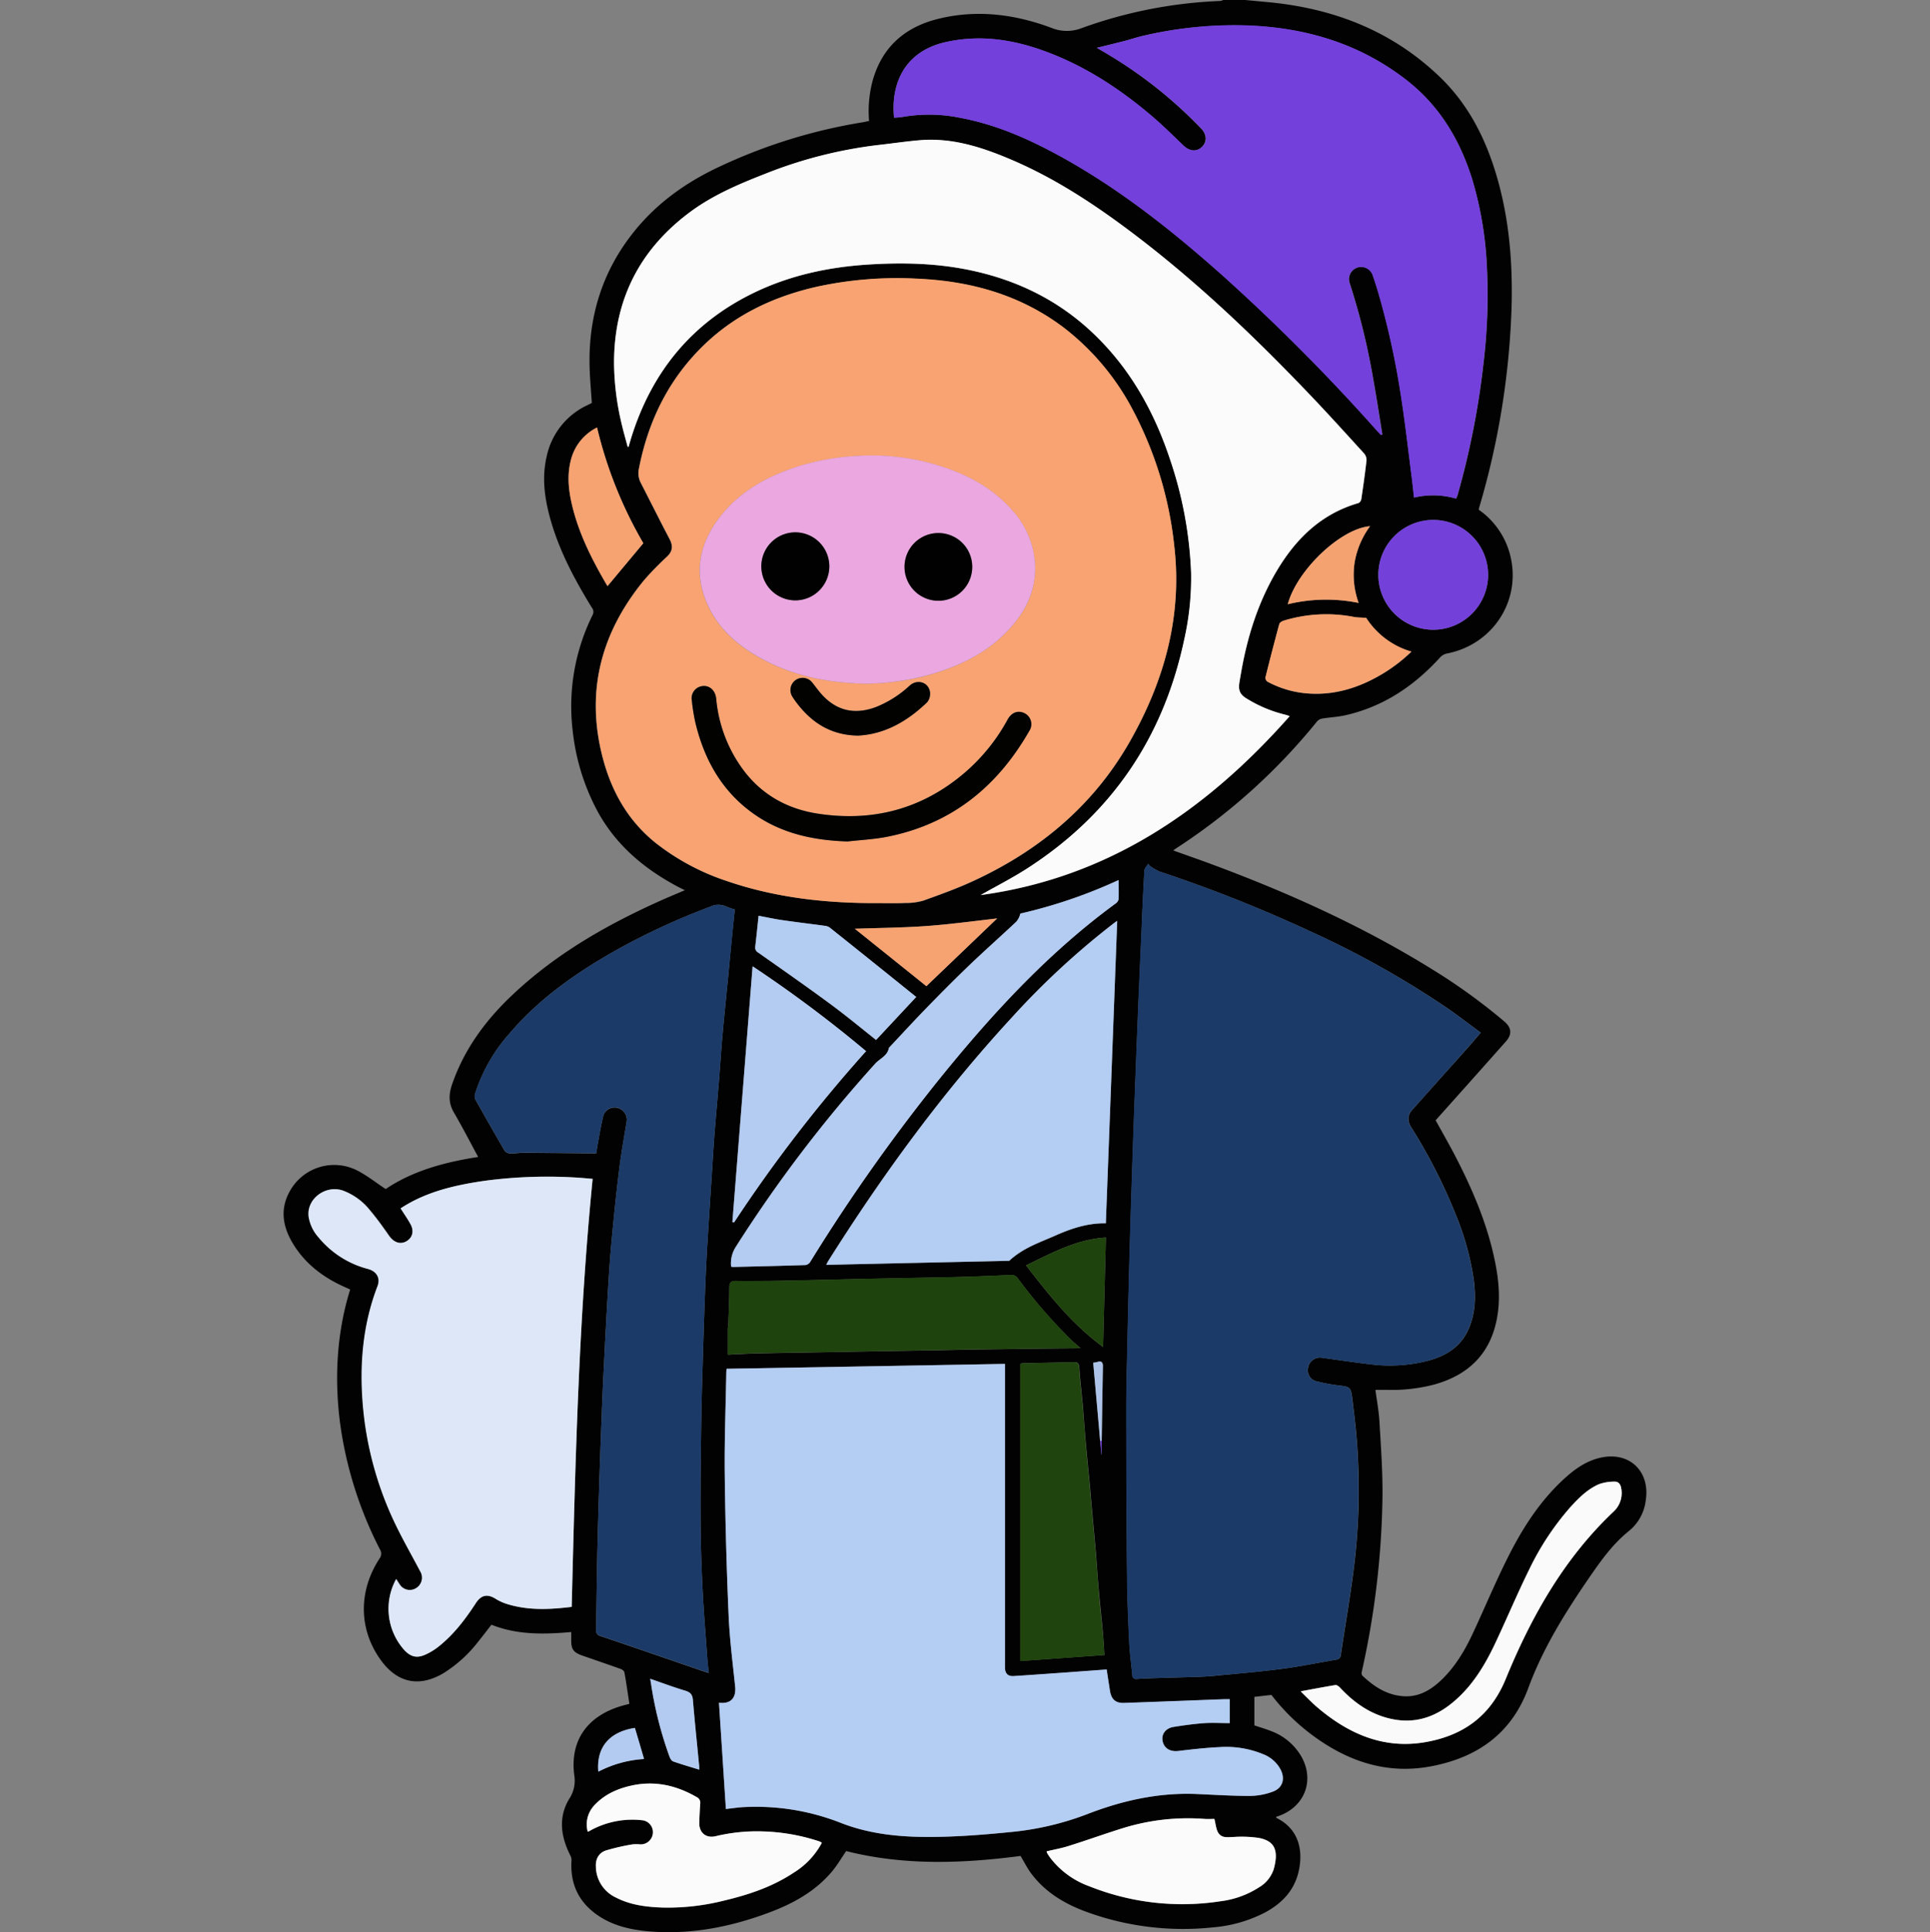
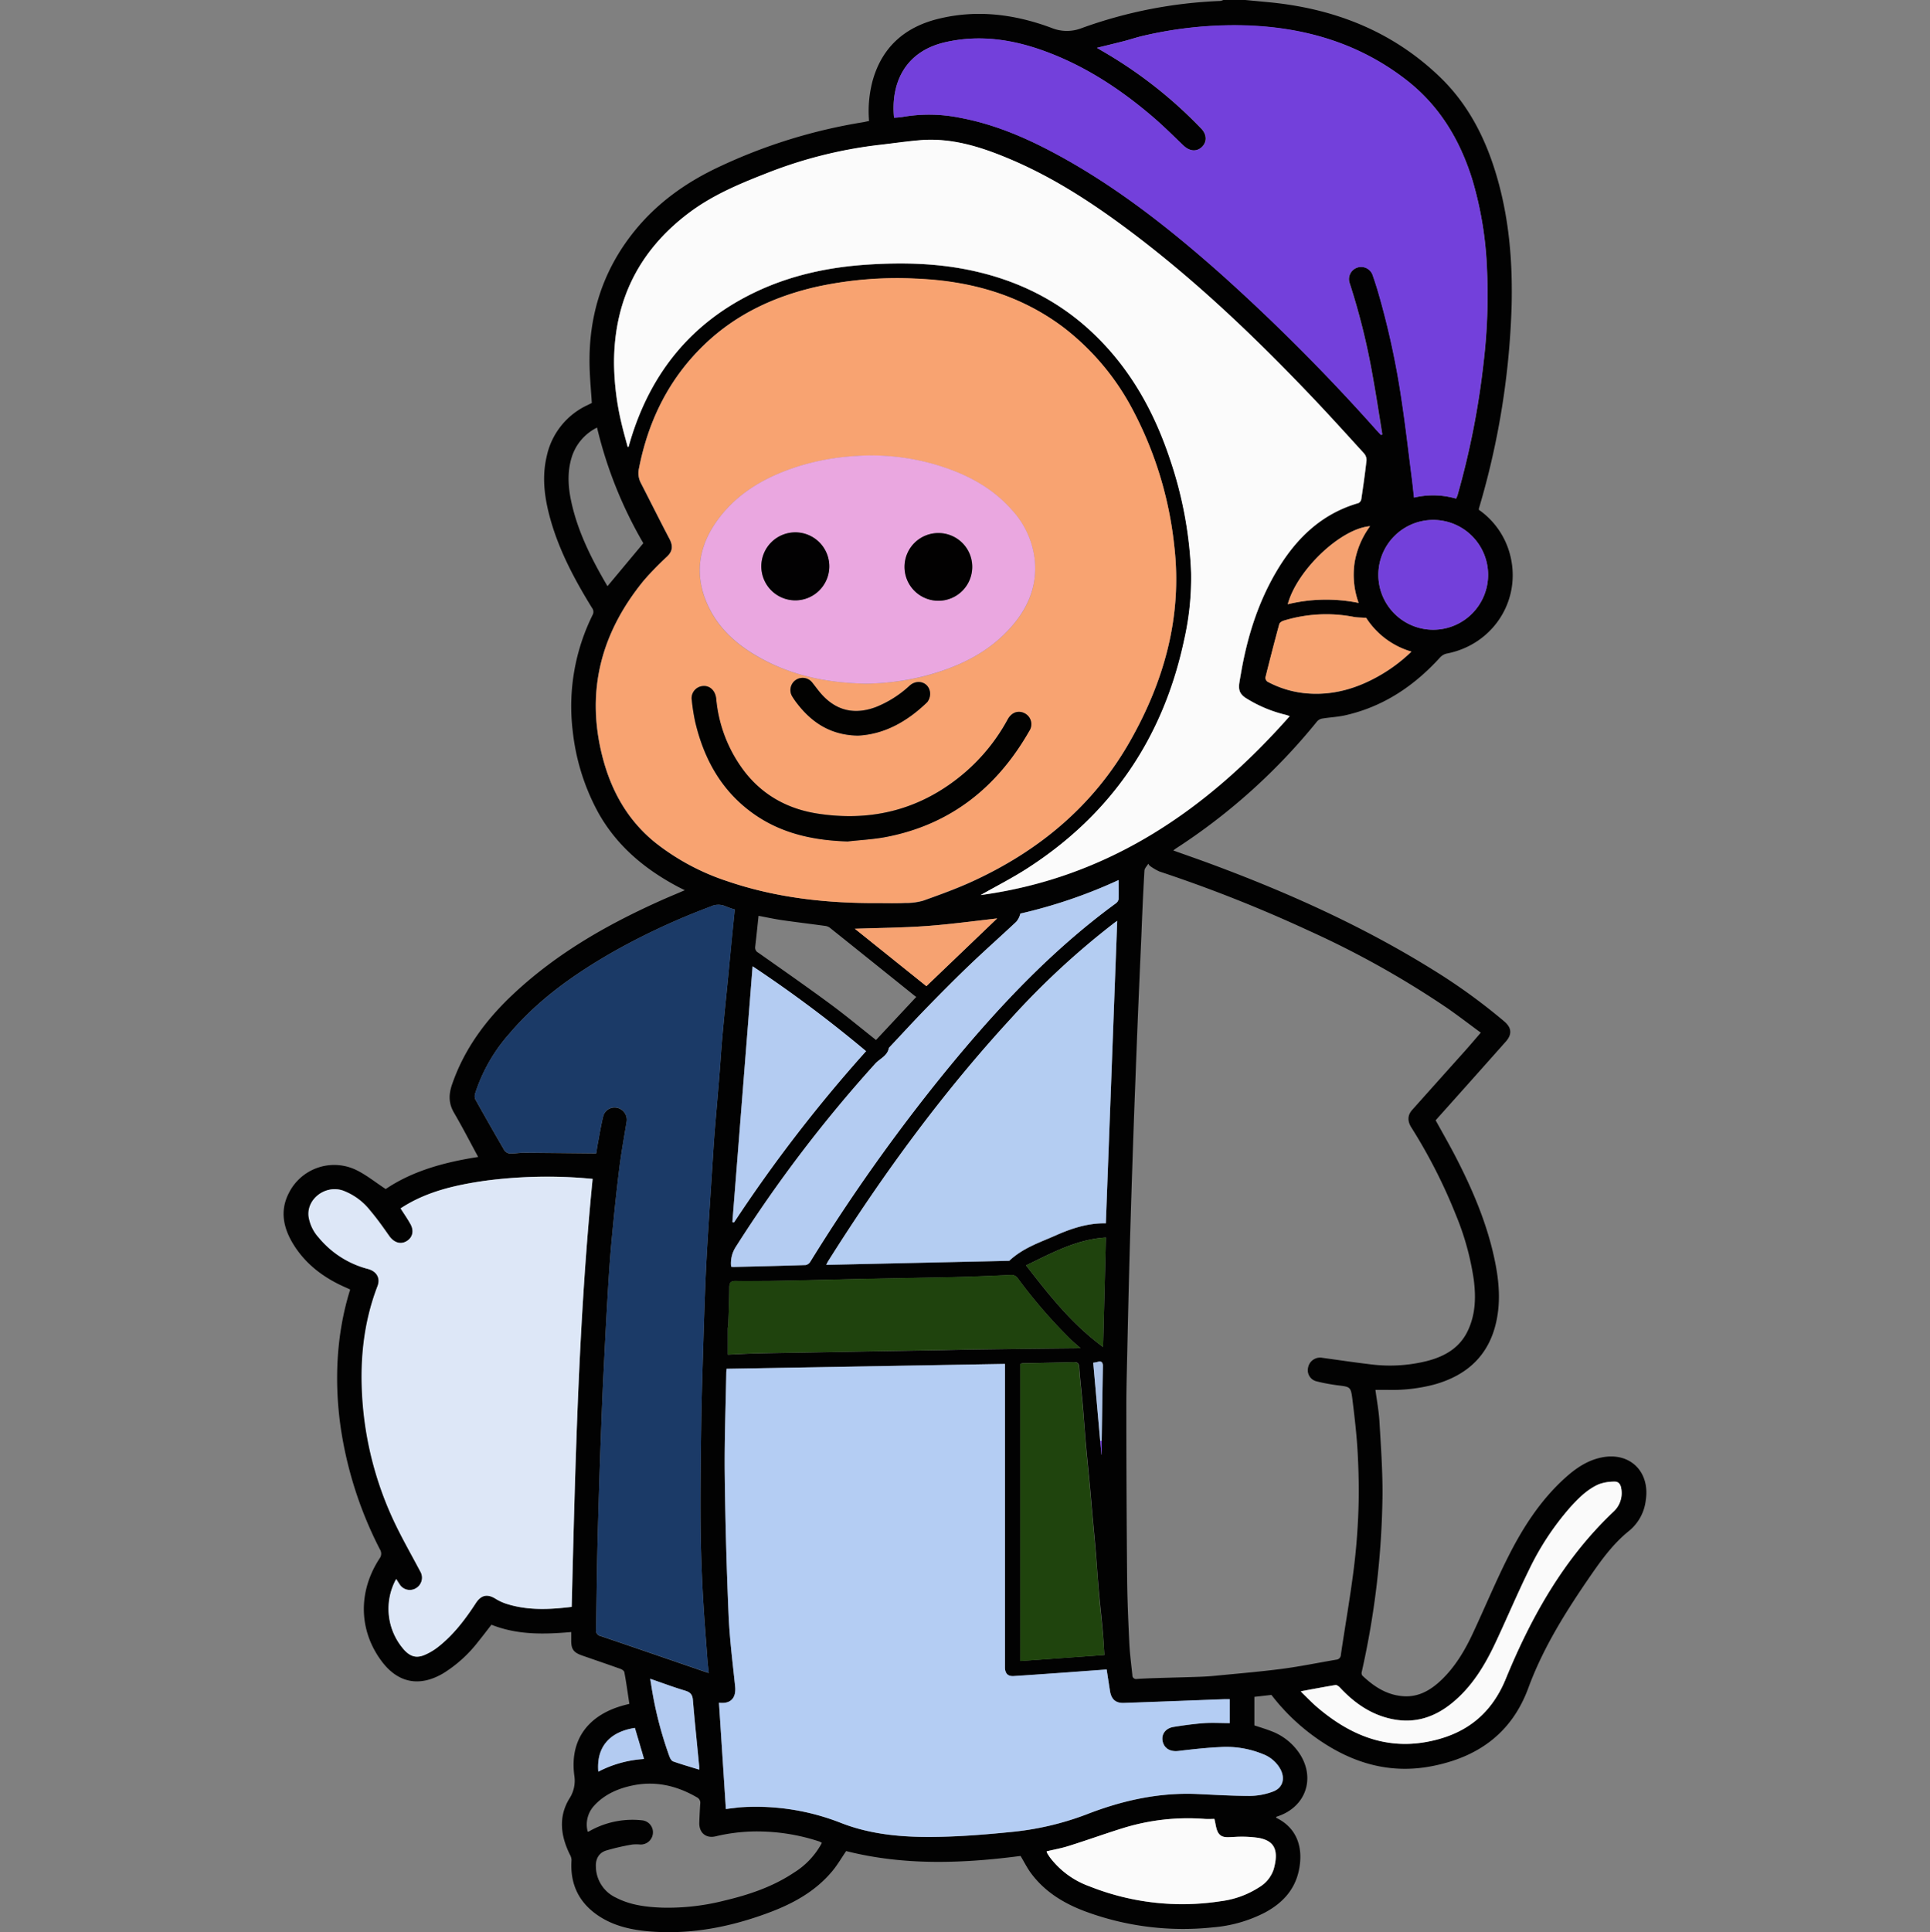
<svg xmlns="http://www.w3.org/2000/svg" viewBox="0 0 633 633.54">
  <rect x="0" y="0" width="633" height="633.54" fill="#808080" stroke="none" />
  <defs>
    <style>.cls-1{fill:#020202;}.cls-2{fill:#f8a371;}.cls-3{fill:#1b3a67;}.cls-4{fill:#b4cdf3;}.cls-5{fill:#fbfbfb;}.cls-6{fill:#7340db;}.cls-7{fill:#dde7f7;}.cls-8{fill:#b4cdf2;}.cls-9{fill:#b4ccf2;}.cls-10{fill:#1f430d;}.cls-11{fill:#1f440d;}.cls-12{fill:#fafafa;}.cls-13{fill:#7340da;}.cls-14{fill:#b3ccf2;}.cls-15{fill:#f7a371;}.cls-16{fill:#f7a271;}.cls-17{fill:#f6a271;}.cls-18{fill:#f5a271;}.cls-19{fill:#b3cbf1;}.cls-20{fill:#adc4e8;}.cls-21{fill:#eaa7e0;}.cls-22{fill:#020201;}.cls-23{fill:#020102;}.cls-24{fill:#020101;}.cls-25{fill:none;}</style>
  </defs>
  <g id="レイヤー_2" data-name="レイヤー 2">
    <g id="レイヤー_1-2" data-name="レイヤー 1">
      <path class="cls-1" d="M408.41,0l7,.66c21.66,1.95,41,9.33,56.87,24.61,9.91,9.55,15.66,21.54,19.22,34.67s4.58,26.37,4.29,39.83a259.57,259.57,0,0,1-10.75,67,2.5,2.5,0,0,0,0,.4,25.83,25.83,0,0,1,10.1,14.25c4.19,15-5.22,29.93-20.66,32.89a4.19,4.19,0,0,0-2.13,1.23c-8.52,9.37-18.6,16.17-31.11,19-2.44.55-5,.66-7.45,1.06a3,3,0,0,0-1.77.89,197.84,197.84,0,0,1-46.28,41.69c-.27.17-.51.37-.93.69,4,1.44,7.92,2.79,11.76,4.21,25.47,9.41,50.16,20.48,73.28,34.84a193,193,0,0,1,23.51,17c2.44,2.07,2.63,4.23.5,6.63q-11.46,12.9-23,25.79c2.15,3.92,4.38,7.78,6.43,11.73,5.48,10.58,10.18,21.48,12.74,33.18,1.54,7,2.28,14.08.71,21.17-2.44,11.11-9.67,17.61-20.38,20.58a54.62,54.62,0,0,1-15.59,1.74h-3.66c.46,3.48,1.11,6.92,1.32,10.38.47,8.08,1.06,16.18,1,24.27a278,278,0,0,1-6.82,57.89,1.43,1.43,0,0,0,.22,1.16c3.89,3.69,8.25,6.52,13.8,6.77,4.8.22,8.62-2.05,12-5.23,4.75-4.52,8-10.09,10.71-16,3.77-8.11,7.22-16.37,11.23-24.35,4.85-9.66,10.66-18.72,18.79-26.05,3.44-3.1,7.21-5.7,11.86-6.66,9.29-1.93,16,4.57,14.56,14a15.18,15.18,0,0,1-5.41,10c-5.27,4.21-9.12,9.57-12.87,15-7.94,11.53-15.39,23.38-20.24,36.57-5.52,15-16.76,22.78-31.75,25.66s-28.15-1.8-40-10.87A68.14,68.14,0,0,1,417,555.77l-5.59.63v9.36c1.83.62,3.7,1.16,5.5,1.87a19.18,19.18,0,0,1,9.78,8.12c4.46,7.61,1.54,16.16-6.63,19.46-.5.2-1,.37-1.5.55,0,.15,0,.31.08.34,6.9,3.37,8.93,10,7.33,17.36-1.4,6.39-5.49,10.65-11.09,13.66A45.18,45.18,0,0,1,397.69,632a92.33,92.33,0,0,1-41.76-5.25c-7-2.61-13.29-6.43-17.83-12.59-1.24-1.69-2.19-3.6-3.38-5.59-18.9,2.47-38.15,3.23-57.19-1.6-1.52,2.21-2.88,4.59-4.62,6.66-5.49,6.55-12.76,10.54-20.61,13.48-12.4,4.65-25.2,7.22-38.52,6.26-6.26-.45-12.37-1.69-17.67-5.3-6.37-4.34-9.2-10.44-8.66-18.14a3.83,3.83,0,0,0-.54-1.81c-3-6.08-3.83-12.3-.2-18.3a10.7,10.7,0,0,0,1.65-7.62c-1.64-12.52,5.38-20.07,16.12-23,.62-.17,1.24-.32,1.94-.5-.54-3.52-1-7-1.65-10.4-.07-.41-.73-.88-1.21-1.05-4.2-1.5-8.43-2.94-12.65-4.41-2.84-1-3.61-2.11-3.56-5.1,0-.81,0-1.62,0-2.59-8.87.78-17.64,1-26.17-2.4-1.47,1.88-2.9,3.79-4.41,5.64a43.35,43.35,0,0,1-11.39,10.29c-7.87,4.63-15,3.16-20.37-4.18-7.35-10-7.59-22.64-.54-33.44a2.62,2.62,0,0,0,.11-3.06,128.26,128.26,0,0,1-12.83-39.85c-2.11-14.72-1.57-30.41,3.1-45.31-.5-.23-1-.48-1.54-.71-7.18-3.15-13.25-7.69-17.32-14.5-3.12-5.24-4.2-10.8-1.21-16.52a16.63,16.63,0,0,1,21.88-7.55c3.4,1.62,6.4,4.08,9.84,6.33,8.87-6,19.45-8.84,30.33-10.52-2.63-4.85-5.14-9.75-7.92-14.5-1.81-3.09-1.78-6-.63-9.32,4.11-11.9,11.42-21.58,20.51-30C183,312.35,199.47,303,217,295.17c2.43-1.08,4.9-2.1,7.61-3.26l-2-1c-10.9-5.74-20.13-13.34-26.27-24.23a71.8,71.8,0,0,1-8.48-26.82,67.48,67.48,0,0,1,6.51-38.23,2.13,2.13,0,0,0-.24-2.36c-5.65-9.18-10.71-18.64-13.63-29.09-1.88-6.75-2.84-13.59-1.19-20.56a24,24,0,0,1,13.42-16.8l1.38-.68c-.25-3.94-.62-7.81-.73-11.68-.46-16.62,4.16-31.6,14.66-44.62,7.56-9.38,17.1-16.14,28-21.22a176.37,176.37,0,0,1,47-14.54c.64-.11,1.27-.27,2-.42a38.5,38.5,0,0,1,1.25-13.49C289.55,14.9,297.38,8.53,308.48,6c12.43-2.89,24.59-1.25,36.37,3.14a13.36,13.36,0,0,0,10,.05A150.07,150.07,0,0,1,400.21.32a3.94,3.94,0,0,0,1-.32ZM360.83,472.47l.44,4.52h.06v-4.53q.19-12.24.39-24.48c0-1.33-.53-1.78-1.81-1.38a10.49,10.49,0,0,1-1.36.25C359.32,455.47,360.08,464,360.83,472.47ZM288.25,296.13c2.85,0,5.7.09,8.54,0a20.45,20.45,0,0,0,6-.76c5.6-2,11.2-4,16.59-6.52,21.72-10.05,39.37-24.82,51.27-45.8,11.3-19.91,17.2-41.17,14.45-64.27a122.86,122.86,0,0,0-13.44-44.07,82.25,82.25,0,0,0-22.78-27.23c-14-10.6-30.09-15.19-47.38-16A124,124,0,0,0,268,94c-14,3.14-26.59,9-37,19-11.62,11.16-18.4,24.92-21.47,40.64a6.92,6.92,0,0,0,.62,4.72c3.14,6.11,6.2,12.26,9.4,18.35,1.21,2.32,1,4-.72,5.74a98.15,98.15,0,0,0-7.67,7.87c-13.81,16.85-19.07,35.83-13.73,57.3,2.84,11.39,8.22,21.24,17.51,28.73a76.68,76.68,0,0,0,23.56,12.6C254.65,294.45,271.32,296.23,288.25,296.13ZM377,283.82l-.39-.6c-.44.75-1.21,1.48-1.26,2.26-.42,7.09-.72,14.18-1,21.28q-.51,11.46-1,22.93-.53,12.78-1,25.56-.35,8.92-.66,17.86-.34,10-.66,20c-.23,7.37-.46,14.75-.65,22.13q-.36,14-.66,27.89c-.13,6.18-.32,12.36-.31,18.54q0,27.93.26,55.85c.06,7.1.39,14.21.72,21.3.17,3.49.64,6.95,1,10.43a1.22,1.22,0,0,0,1.5,1.28c2-.12,3.93-.21,5.89-.27,4.65-.15,9.29-.25,13.94-.41,1.91-.06,3.82-.16,5.72-.35,7.38-.72,14.77-1.33,22.12-2.29,5.94-.78,11.82-2,17.72-3a1.63,1.63,0,0,0,1.5-1.6c1.36-9.27,3-18.5,4.18-27.79.84-6.54,1.35-13.14,1.58-19.73.22-6.28.08-12.59-.26-18.87-.31-5.76-1-11.51-1.7-17.25-.54-4.29-.69-4.21-4.88-4.73a58.56,58.56,0,0,1-7.06-1.34,3.74,3.74,0,0,1-2.6-4.51,4,4,0,0,1,4.3-3.21c5.45.75,10.89,1.56,16.35,2.21a50.06,50.06,0,0,0,18.21-1.08c5.95-1.5,11-4.37,13.66-10.27,2.43-5.32,2.53-10.92,1.79-16.55a89,89,0,0,0-5.84-21.1,175.55,175.55,0,0,0-14.65-28.75c-1.3-2.08-1.21-4,.33-5.72q8.63-9.67,17.28-19.31c1.7-1.9,3.34-3.84,5.2-6-3.79-2.78-7.33-5.51-11-8.06A304.41,304.41,0,0,0,429,305.05a463.22,463.22,0,0,0-48.75-19.29A17.62,17.62,0,0,1,377,283.82ZM238.08,593.18l2.25-.25c.93-.1,1.85-.24,2.77-.3A76.05,76.05,0,0,1,276,597.84c9.62,3.73,19.81,4.62,30,4.52,8.41-.08,16.84-.74,25.21-1.58a94.86,94.86,0,0,0,25.13-5.8c11.7-4.56,23.69-7.24,36.3-6.69,5.8.26,11.6.63,17.4.62a22.29,22.29,0,0,0,7.34-1.37c3.32-1.17,4.22-4.23,2.59-7.36a10.92,10.92,0,0,0-5.7-4.95,31.67,31.67,0,0,0-14.12-2.32c-4.58.21-9.15.73-13.7,1.27-2.67.31-4.7-.87-5.15-3.33-.41-2.21,1-4.14,3.61-4.56,3.35-.54,6.71-1,10.08-1.25,2.76-.2,5.54,0,8.34,0v-7.82c-.59,0-1.08,0-1.57,0-11.05.41-22.1.85-33.15,1.23-2.71.09-4.12-1.21-4.55-3.91-.37-2.31-.72-4.62-1.09-7.06l-13.64,1c-5.62.39-11.25.81-16.87,1.16-1.84.11-2.73-.79-2.85-2.61,0-.49,0-1,0-1.48V447.23l-91.28,1.6c0,.47-.1.79-.11,1.11-.19,11.12-.63,22.24-.51,33.35Q238,506.45,239,529.6c.33,7.8,1.33,15.58,2.14,23.36.4,3.88-1.5,5.84-5.3,5.37Q236.94,575.68,238.08,593.18ZM205.87,146.54l.3-.06c.27-.92.53-1.84.81-2.76,6.66-21.54,19.73-37.71,40.14-47.64,11.83-5.75,24.45-8.48,37.52-9.32,11.51-.74,22.95-.47,34.27,2,15,3.25,28.27,9.81,39.46,20.39,12.2,11.52,20.13,25.68,25.38,41.45a131,131,0,0,1,6.93,37.19,91.64,91.64,0,0,1-2.26,22c-6.83,32.16-23.91,57.3-51.6,75.08-4.92,3.16-10.17,5.82-15.16,8.66,41.66-5.65,74-27.71,101.36-58.67-.63-.21-1-.35-1.35-.44a43.48,43.48,0,0,1-12.76-5.32c-2.16-1.3-2.79-2.71-2.39-5.24.18-1.13.38-2.26.58-3.39,2-11.51,5.44-22.54,11.35-32.69,6.3-10.82,14.71-19.21,27.14-22.79a1.83,1.83,0,0,0,.92-1.31c.63-4.21,1.23-8.42,1.7-12.65a3.28,3.28,0,0,0-.78-2.29c-5.93-6.52-11.85-13.06-17.94-19.43-18-18.87-36.86-36.85-57.7-52.63-12.66-9.57-25.85-18.29-40.53-24.48-9.45-4-19.1-7.08-29.63-6.18-4.54.39-9.07,1.07-13.59,1.57a146.64,146.64,0,0,0-37.24,9.53C242,60.51,233.33,64.22,225.74,70q-24.28,18.42-24.36,49a88.14,88.14,0,0,0,2.47,19.94C204.45,141.45,205.19,144,205.87,146.54ZM359.76,15.68l1.69,1A146,146,0,0,1,394,42.23c1.84,1.92,1.85,4.37.14,6s-4,1.4-6-.47c-3.37-3.22-6.67-6.51-10.2-9.53-10.77-9.17-22.49-16.84-35.9-21.64-10.43-3.73-21.09-5.25-32.06-2.74C296.26,17,292.15,28,293.22,38.59a25.08,25.08,0,0,0,2.75-.24,50.75,50.75,0,0,1,19.07.29c10.69,2,20.6,6.14,30.14,11.2,20.36,10.78,38.3,24.92,55.44,40.14a642.92,642.92,0,0,1,51,51.21c.44.5.92,1,1.38,1.46l.4-.22c-1-6.19-1.95-12.4-3.07-18.58a223.58,223.58,0,0,0-7.64-31,4,4,0,1,1,7.61-2.46c.67,1.91,1.28,3.84,1.85,5.78a264.88,264.88,0,0,1,7.51,34.55c1.32,8.59,2.29,17.23,3.4,25.84.28,2.15.49,4.3.75,6.6a27,27,0,0,1,13.79.33c.18-.44.37-.78.47-1.13a266.74,266.74,0,0,0,8.54-43.53,187,187,0,0,0,1.07-31.48A118.21,118.21,0,0,0,482.92,59c-4.07-13.16-10.86-24.52-22-33-15.57-12-33.4-17.07-52.73-17.64A131.28,131.28,0,0,0,374.7,11.8c-2,.47-4,1.15-6,1.67C365.84,14.2,363,14.88,359.76,15.68ZM241,298.22a26,26,0,0,1-3.09-1.08,5.85,5.85,0,0,0-4.86.13,226.39,226.39,0,0,0-31.38,14.52c-12.92,7.34-25,15.78-34.67,27.21a54.59,54.59,0,0,0-11.2,19.67,2.67,2.67,0,0,0,.1,1.83q4.71,8.44,9.58,16.81a2.51,2.51,0,0,0,1.81.94c1.47.05,2.94-.26,4.41-.25,7.86.05,15.72.14,23.84.22.18-1.07.37-2.46.64-3.83.53-2.84,1-5.7,1.7-8.49a3.84,3.84,0,0,1,4.68-2.6,4,4,0,0,1,2.94,4.63c-.84,5.16-1.79,10.32-2.42,15.51-1,8.12-1.83,16.25-2.58,24.4-.57,6.3-.95,12.63-1.32,19-.49,8.45-.91,16.91-1.33,25.37-.25,5.18-.45,10.37-.65,15.56q-.36,9.34-.66,18.69c-.24,7.87-.48,15.74-.65,23.61-.17,8.1-.23,16.2-.39,24.3a1.81,1.81,0,0,0,1.44,2.1c10.35,3.5,20.68,7.07,31,10.61,1.41.49,2.83,1,4.53,1.51-.17-1.67-.36-3-.45-4.37-.56-7.84-1.22-15.67-1.61-23.52-.38-7.6-.61-15.2-.65-22.8-.05-10.62.08-21.24.24-31.86.13-8.31.4-16.62.65-24.93q.3-10.24.71-20.49.27-6.63.68-13.26c.51-8.34,1.06-16.67,1.6-25,.23-3.54.43-7.08.71-10.62.5-6.2,1.05-12.4,1.56-18.6.37-4.62.65-9.25,1.07-13.87.58-6.47,1.25-12.92,1.89-19.38C239.53,312.68,240.23,305.52,241,298.22Zm-109.57,98c1.11,1.71,2.16,3.24,3.12,4.82,1.41,2.3,1,4.59-1,5.88s-4.26.56-5.86-1.73c-2-2.82-4-5.64-6.19-8.25a20.43,20.43,0,0,0-9-6.58c-5.66-1.88-11.79,2.72-11.18,8.45a13.29,13.29,0,0,0,3.34,7,31.11,31.11,0,0,0,16.19,10.29c2.83.79,4.09,3,3.09,5.61-4.87,12.68-5.94,25.83-4.8,39.21a111.64,111.64,0,0,0,10.13,37.76c2.61,5.63,5.74,11,8.64,16.51a4,4,0,0,1-1.23,5.48,3.94,3.94,0,0,1-5.58-1.26c-.37-.53-.7-1.09-1.06-1.66A20.26,20.26,0,0,0,132.57,541c2.09,2.27,4.12,2.8,6.92,1.55a19.85,19.85,0,0,0,4.19-2.52c5.06-4,8.89-9,12.37-14.36,1.77-2.71,3.79-3.12,6.51-1.43a16,16,0,0,0,3.54,1.64c7,2.25,14.2,1.89,21.4,1,1.19-46.91,2.25-93.68,6.87-140.34-1.43-.12-2.78-.25-4.14-.35a156.07,156.07,0,0,0-28.43.63c-3.57.41-7.15,1-10.67,1.71C144.16,390,137.45,392.23,131.38,396.24Zm235-94.3c-.64.46-1.12.79-1.58,1.14a258.83,258.83,0,0,0-33.09,30.65c-22.65,24.57-42.27,51.43-60.07,79.66-.24.39-.44.81-.73,1.36L331,413.44c4.64-4.32,10.08-6,15.16-8.29s10.65-4.15,16.53-4C363.94,368.09,365.17,335.17,366.42,301.94ZM239.8,415.33a4.22,4.22,0,0,0,.62.1c7.94-.19,15.88-.36,23.81-.63a2.32,2.32,0,0,0,1.54-1.13,590.6,590.6,0,0,1,43.94-61.89c16.77-20.55,34.74-39.88,56.28-55.61a2.24,2.24,0,0,0,.87-1.43c.09-2,0-4,0-6.18a164.27,164.27,0,0,1-32.24,11,6.22,6.22,0,0,1-1.34,2.68c-4.94,4.65-10,9.14-14.95,13.84s-9.6,9.42-14.3,14.24c-4.24,4.35-8.35,8.84-12.51,13.26-.46,2.67-3,3.51-4.52,5.22a445.88,445.88,0,0,0-45.67,60A9.9,9.9,0,0,0,239.8,415.33Zm114.6,26.74c-1.25-1.1-2.2-1.88-3.09-2.73a167.61,167.61,0,0,1-17.47-20.15,2.57,2.57,0,0,0-2.48-1.1c-5.07.23-10.14.45-15.21.6-5.69.17-11.37.25-17,.36l-17.22.34-13.27.32c-5.47.12-10.93.25-16.4.33-3.66,0-7.33.09-11,0-1.51,0-2,.49-2.05,2,0,4.09-.2,8.19-.33,12.28,0,.44-.17.87-.17,1.3,0,2.76,0,5.53,0,8.58,3.33-.14,6.53-.34,9.74-.41,6.34-.15,12.68-.23,19-.35l18-.32,20.66-.34c5.52-.1,11-.24,16.56-.31q14.93-.21,29.86-.36Zm7.82,100.61c-.18-2.78-.31-5.33-.54-7.88-.38-4.22-.86-8.44-1.24-12.67s-.67-8.58-1-12.87c-.4-4.66-.85-9.32-1.27-14-.24-2.71-.46-5.43-.71-8.14-.41-4.34-.86-8.67-1.25-13-.37-4.18-.67-8.36-1-12.54-.39-4.39-.92-8.77-1.22-13.17-.1-1.36-.5-1.8-1.84-1.76-5.57.16-11.15.24-16.73.36a3.54,3.54,0,0,0-.73.18v97.45ZM192.75,600.59c.2,0,.26,0,.3,0l1-.55a28.66,28.66,0,0,1,16.63-3.14,3.93,3.93,0,0,1,3.47,4.09,4,4,0,0,1-4.11,3.83,14.3,14.3,0,0,0-2.62,0,70.69,70.69,0,0,0-8.7,2c-2.31.77-3.41,2.73-3.28,5.29a11.37,11.37,0,0,0,6.62,10.15c4.72,2.44,9.86,3.06,15.06,3.26a75.3,75.3,0,0,0,20.44-2.3c8.09-1.92,15.91-4.54,22.89-9.21a25.65,25.65,0,0,0,9.11-9.72,5.57,5.57,0,0,0-.75-.43,64.86,64.86,0,0,0-18.46-3.29,58.13,58.13,0,0,0-15.6,1.56c-3.22.78-5.5-1.17-5.39-4.49.07-2.08.16-4.16.31-6.23a2,2,0,0,0-1.13-2.08c-6.62-3.84-13.67-5.46-21.22-3.84-4.69,1-9.05,2.9-12.39,6.53A9.1,9.1,0,0,0,192.75,600.59Zm47.46-199.87.56.1a475.72,475.72,0,0,1,43.29-56.14,416.13,416.13,0,0,0-37.22-27.83ZM343.28,607.06a2,2,0,0,0,.14.56c.35.56.69,1.12,1.08,1.64a28.2,28.2,0,0,0,12.83,9.3,82.2,82.2,0,0,0,43.05,4.88,30.09,30.09,0,0,0,12.64-4.6,10.78,10.78,0,0,0,4.73-5.88c1.81-6.47.09-9.34-4.92-10.27a38.28,38.28,0,0,0-8.3-.3c-1.9.05-3.91.44-5-1.45-.7-1.2-.79-2.75-1.23-4.48-.72,0-2,.08-3.22,0a72,72,0,0,0-26.7,3c-6,1.86-11.85,4-17.81,5.85C348.19,606,345.73,606.47,343.28,607.06Zm83.36-52.48a7,7,0,0,0,.52.6c1.58,1.52,3.09,3.11,4.75,4.54,10.33,8.84,22,14,35.83,11.49,12.23-2.2,21.12-8.51,26.1-20.65,8.36-20.41,19.09-39.49,35.37-54.89a8.26,8.26,0,0,0,2.5-7.75c-.2-1.27-1-2.14-2.13-2.09a14.75,14.75,0,0,0-5.2.86c-3.76,1.66-6.67,4.53-9.38,7.57a89.77,89.77,0,0,0-13.51,20.45c-3.85,7.86-7.24,15.95-11,23.89-3.5,7.47-7.73,14.48-14.23,19.79-5.69,4.66-12.12,6.81-19.51,5.34-7.05-1.4-12.59-5.3-17.39-10.45-.35-.37-1-.82-1.38-.75C434.28,553.14,430.55,553.86,426.64,554.58Zm61.43-366.09a18,18,0,1,0-18,18A18,18,0,0,0,488.07,188.49ZM300.52,326.89c-.21-.15-.35-.23-.48-.33q-13.94-11.21-27.9-22.38a3.42,3.42,0,0,0-1.63-.59c-4.65-.64-9.32-1.19-14-1.87-2.56-.37-5.1-.93-7.72-1.42-.37,3.47-.7,6.79-1.09,10.09a1.87,1.87,0,0,0,1,2c7.9,5.57,15.84,11.1,23.62,16.84,5.1,3.76,10,7.84,15,11.79ZM448.08,202.6c-1.74-.12-3-.09-4.24-.31A47.55,47.55,0,0,0,421,203.56c-.55.17-1.29.64-1.42,1.11q-2.38,8.75-4.55,17.55a1.63,1.63,0,0,0,.71,1.35,33.08,33.08,0,0,0,13.59,3.87c8.23.53,15.78-1.72,22.87-5.74a52.4,52.4,0,0,0,10.72-8A26.37,26.37,0,0,1,448.08,202.6ZM211,178.12a139,139,0,0,1-15.18-37.92,16.25,16.25,0,0,0-8.26,9.56c-1.57,4.94-1.25,9.94-.16,14.9,2.17,9.88,6.69,18.76,11.75,27.4.07.11.25.16.15.09ZM361.79,441.69c.31-12.23.61-23.92.92-35.91-9.7.6-17.72,5.06-26.2,9.14C344.09,424.68,351.52,434.16,361.79,441.69ZM327.05,301.15c-7.42.82-15.2,1.92-23,2.49s-15.76.62-23.67.9l23.47,18.83ZM445.6,197.7a27.18,27.18,0,0,1-1.34-13.17,27.81,27.81,0,0,1,5.09-12c-9.66.77-24,14.44-27,25.59A53.4,53.4,0,0,1,445.6,197.7ZM229.32,580.27c0-.35,0-.79,0-1.22-.69-7.22-1.45-14.45-2.06-21.68-.15-1.82-.95-2.54-2.63-3-3.77-1.13-7.46-2.52-11.35-3.86.11.72.19,1.2.27,1.67a123.44,123.44,0,0,0,6,23.72c.24.65.69,1.5,1.24,1.7C223.57,578.56,226.44,579.38,229.32,580.27Zm-33.09.67a37.57,37.57,0,0,1,15-4.16c-1-3.49-2-6.86-3-10.19C199.82,567.89,195.57,573,196.23,580.94Z" />
      <path class="cls-2" d="M288.25,296.13c-16.93.1-33.6-1.68-49.72-7.2A76.68,76.68,0,0,1,215,276.33c-9.29-7.49-14.67-17.34-17.51-28.73-5.34-21.47-.08-40.45,13.73-57.3a98.15,98.15,0,0,1,7.67-7.87c1.76-1.71,1.93-3.42.72-5.74-3.2-6.09-6.26-12.24-9.4-18.35a6.92,6.92,0,0,1-.62-4.72c3.07-15.72,9.85-29.48,21.47-40.64,10.42-10,23-15.83,37-19a124,124,0,0,1,33.44-2.59c17.29.84,33.37,5.43,47.38,16a82.25,82.25,0,0,1,22.78,27.23,122.86,122.86,0,0,1,13.44,44.07c2.75,23.1-3.15,44.36-14.45,64.27-11.9,21-29.55,35.75-51.27,45.8-5.39,2.49-11,4.52-16.59,6.52a20.45,20.45,0,0,1-6,.76C294,296.22,291.1,296.13,288.25,296.13Zm-4.33-71.95a82.4,82.4,0,0,0,18.78-2.34c11.66-3,22.22-8,30-17.5,4.75-5.82,7.32-12.41,6.71-20.1a28.74,28.74,0,0,0-7.56-17c-5.81-6.61-13.23-10.86-21.44-13.71a74.67,74.67,0,0,0-29.27-4,78.93,78.93,0,0,0-19.25,3.39c-10.3,3.27-19.53,8.31-26.16,17.11-7,9.27-8.32,19.33-2.92,29.82,3.75,7.28,9.86,12.28,16.95,16.15C260.42,221.77,271.94,223.94,283.92,224.18ZM278,275.92c4.18-.48,8.41-.68,12.53-1.47,21.19-4.06,36.45-16.26,47-34.74a4,4,0,0,0-1.44-5.8c-2.12-1.13-4.34-.34-5.62,2A61.94,61.94,0,0,1,313,256.09c-13.38,10-28.47,13.21-44.8,10.7-9.63-1.48-17.8-5.85-23.9-13.64a46,46,0,0,1-9.41-24.08c-.27-2.59-2.06-4.34-4.37-4.12a4,4,0,0,0-3.62,4.74,63,63,0,0,0,1.13,7.11c2.89,12.2,8.68,22.61,19.09,30C256.37,273.36,266.88,275.57,278,275.92Zm3.35-34.71c8.74-.41,16.26-4.68,22.76-11a4.43,4.43,0,0,0,.88-3.44c-.56-3.14-4.15-4.2-6.62-2a35.7,35.7,0,0,1-11.14,7.07c-6.67,2.48-12.58,1.37-17.5-3.91-1.19-1.28-2.2-2.72-3.29-4.08a4,4,0,0,0-6.56,4.57,25.48,25.48,0,0,0,1.7,2.41C266.48,237.12,272.63,241.05,281.36,241.21Z" />
-       <path class="cls-3" d="M377,283.82a17.62,17.62,0,0,0,3.26,1.94A463.22,463.22,0,0,1,429,305.05a304.41,304.41,0,0,1,45.61,25.5c3.68,2.55,7.22,5.28,11,8.06-1.86,2.14-3.5,4.08-5.2,6q-8.62,9.66-17.28,19.31c-1.54,1.73-1.63,3.64-.33,5.72a175.55,175.55,0,0,1,14.65,28.75,89,89,0,0,1,5.84,21.1c.74,5.63.64,11.23-1.79,16.55-2.7,5.9-7.71,8.77-13.66,10.27a50.06,50.06,0,0,1-18.21,1.08c-5.46-.65-10.9-1.46-16.35-2.21a4,4,0,0,0-4.3,3.21,3.74,3.74,0,0,0,2.6,4.51,58.56,58.56,0,0,0,7.06,1.34c4.19.52,4.34.44,4.88,4.73.72,5.74,1.39,11.49,1.7,17.25.34,6.28.48,12.59.26,18.87-.23,6.59-.74,13.19-1.58,19.73-1.19,9.29-2.82,18.52-4.18,27.79a1.63,1.63,0,0,1-1.5,1.6c-5.9,1-11.78,2.24-17.72,3-7.35,1-14.74,1.57-22.12,2.29-1.9.19-3.81.29-5.72.35-4.65.16-9.29.26-13.94.41-2,.06-3.93.15-5.89.27a1.22,1.22,0,0,1-1.5-1.28c-.32-3.48-.79-6.94-1-10.43-.33-7.09-.66-14.2-.72-21.3q-.25-27.93-.26-55.85c0-6.18.18-12.36.31-18.54q.3-14,.66-27.89c.19-7.38.42-14.76.65-22.13q.31-10,.66-20,.32-8.94.66-17.86.48-12.78,1-25.56.46-11.47,1-22.93c.31-7.1.61-14.19,1-21.28.05-.78.82-1.51,1.26-2.26Z" />
      <path class="cls-4" d="M238.08,593.18q-1.14-17.5-2.28-34.85c3.8.47,5.7-1.49,5.3-5.37-.81-7.78-1.81-15.56-2.14-23.36q-1-23.15-1.26-46.31c-.12-11.11.32-22.23.51-33.35,0-.32.06-.64.11-1.11l91.28-1.6v98.25c0,.5,0,1,0,1.48.12,1.82,1,2.72,2.85,2.61,5.62-.35,11.25-.77,16.87-1.16l13.64-1c.37,2.44.72,4.75,1.09,7.06.43,2.7,1.84,4,4.55,3.91,11.05-.38,22.1-.82,33.15-1.23.49,0,1,0,1.57,0V565c-2.8,0-5.58-.16-8.34,0-3.37.25-6.73.71-10.08,1.25-2.6.42-4,2.35-3.61,4.56.45,2.46,2.48,3.64,5.15,3.33,4.55-.54,9.12-1.06,13.7-1.27a31.67,31.67,0,0,1,14.12,2.32,10.92,10.92,0,0,1,5.7,4.95c1.63,3.13.73,6.19-2.59,7.36a22.29,22.29,0,0,1-7.34,1.37c-5.8,0-11.6-.36-17.4-.62-12.61-.55-24.6,2.13-36.3,6.69a94.86,94.86,0,0,1-25.13,5.8c-8.37.84-16.8,1.5-25.21,1.58-10.18.1-20.37-.79-30-4.52a76.05,76.05,0,0,0-32.91-5.21c-.92.06-1.84.2-2.77.3Z" />
      <path class="cls-5" d="M205.87,146.54c-.68-2.55-1.42-5.09-2-7.66a88.14,88.14,0,0,1-2.47-19.94q0-30.54,24.36-49c7.59-5.76,16.27-9.47,25.06-12.91A146.64,146.64,0,0,1,288,47.54c4.52-.5,9-1.18,13.59-1.57,10.53-.9,20.18,2.19,29.63,6.18,14.68,6.19,27.87,14.91,40.53,24.48,20.84,15.78,39.68,33.76,57.7,52.63,6.09,6.37,12,12.91,17.94,19.43a3.28,3.28,0,0,1,.78,2.29c-.47,4.23-1.07,8.44-1.7,12.65a1.83,1.83,0,0,1-.92,1.31c-12.43,3.58-20.84,12-27.14,22.79-5.91,10.15-9.34,21.18-11.35,32.69-.2,1.13-.4,2.26-.58,3.39-.4,2.53.23,3.94,2.39,5.24a43.48,43.48,0,0,0,12.76,5.32c.37.09.72.23,1.35.44-27.39,31-59.7,53-101.36,58.67,5-2.84,10.24-5.5,15.16-8.66,27.69-17.78,44.77-42.92,51.6-75.08a91.64,91.64,0,0,0,2.26-22,131,131,0,0,0-6.93-37.19c-5.25-15.77-13.18-29.93-25.38-41.45C347.18,98.56,333.9,92,318.91,88.75c-11.32-2.46-22.76-2.73-34.27-2-13.07.84-25.69,3.57-37.52,9.32-20.41,9.93-33.48,26.1-40.14,47.64-.28.92-.54,1.84-.81,2.76Z" />
      <path class="cls-6" d="M359.76,15.68c3.23-.8,6.08-1.48,8.91-2.21,2-.52,4-1.2,6-1.67a131.28,131.28,0,0,1,33.51-3.52c19.33.57,37.16,5.69,52.73,17.64,11.12,8.53,17.91,19.89,22,33.05a118.21,118.21,0,0,1,4.72,28.39,187,187,0,0,1-1.07,31.48A266.74,266.74,0,0,1,478,162.37c-.1.35-.29.69-.47,1.13a27,27,0,0,0-13.79-.33c-.26-2.3-.47-4.45-.75-6.6-1.11-8.61-2.08-17.25-3.4-25.84a264.88,264.88,0,0,0-7.51-34.55c-.57-1.94-1.18-3.87-1.85-5.78a4,4,0,1,0-7.61,2.46,223.58,223.58,0,0,1,7.64,31c1.12,6.18,2,12.39,3.07,18.58l-.4.22c-.46-.49-.94-1-1.38-1.46a642.92,642.92,0,0,0-51-51.21c-17.14-15.22-35.08-29.36-55.44-40.14-9.54-5.06-19.45-9.19-30.14-11.2A50.75,50.75,0,0,0,296,38.35a25.08,25.08,0,0,1-2.75.24c-1.07-10.64,3-21.6,16.83-24.77,11-2.51,21.63-1,32.06,2.74C355.52,21.36,367.24,29,378,38.2c3.53,3,6.83,6.31,10.2,9.53,2,1.87,4.22,2.1,6,.47s1.7-4.05-.14-6A146,146,0,0,0,361.45,16.7Z" />
      <path class="cls-3" d="M241,298.22c-.72,7.3-1.42,14.46-2.12,21.61-.64,6.46-1.31,12.91-1.89,19.38-.42,4.62-.7,9.25-1.07,13.87-.51,6.2-1.06,12.4-1.56,18.6-.28,3.54-.48,7.08-.71,10.62-.54,8.34-1.09,16.67-1.6,25q-.41,6.63-.68,13.26-.4,10.24-.71,20.49c-.25,8.31-.52,16.62-.65,24.93-.16,10.62-.29,21.24-.24,31.86,0,7.6.27,15.2.65,22.8.39,7.85,1,15.68,1.61,23.52.09,1.35.28,2.7.45,4.37-1.7-.56-3.12-1-4.53-1.51-10.33-3.54-20.66-7.11-31-10.61a1.81,1.81,0,0,1-1.44-2.1c.16-8.1.22-16.2.39-24.3.17-7.87.41-15.74.65-23.61q.3-9.35.66-18.69c.2-5.19.4-10.38.65-15.56.42-8.46.84-16.92,1.33-25.37.37-6.32.75-12.65,1.32-19,.75-8.15,1.59-16.28,2.58-24.4.63-5.19,1.58-10.35,2.42-15.51a4,4,0,0,0-2.94-4.63,3.84,3.84,0,0,0-4.68,2.6c-.71,2.79-1.17,5.65-1.7,8.49-.27,1.37-.46,2.76-.64,3.83-8.12-.08-16-.17-23.84-.22-1.47,0-2.94.3-4.41.25a2.51,2.51,0,0,1-1.81-.94q-4.89-8.35-9.58-16.81a2.67,2.67,0,0,1-.1-1.83A54.59,54.59,0,0,1,167,339c9.71-11.43,21.75-19.87,34.67-27.21A226.39,226.39,0,0,1,233,297.27a5.85,5.85,0,0,1,4.86-.13A26,26,0,0,0,241,298.22Z" />
      <path class="cls-7" d="M131.38,396.24c6.07-4,12.78-6.23,19.75-7.69,3.52-.74,7.1-1.3,10.67-1.71a156.07,156.07,0,0,1,28.43-.63c1.36.1,2.71.23,4.14.35-4.62,46.66-5.68,93.43-6.87,140.34-7.2.88-14.36,1.24-21.4-1a16,16,0,0,1-3.54-1.64c-2.72-1.69-4.74-1.28-6.51,1.43-3.48,5.34-7.31,10.4-12.37,14.36a19.85,19.85,0,0,1-4.19,2.52c-2.8,1.25-4.83.72-6.92-1.55a20.26,20.26,0,0,1-2.66-23.25c.36.57.69,1.13,1.06,1.66a3.94,3.94,0,0,0,5.58,1.26,4,4,0,0,0,1.23-5.48c-2.9-5.49-6-10.88-8.64-16.51A111.64,111.64,0,0,1,119,460.93c-1.14-13.38-.07-26.53,4.8-39.21,1-2.62-.26-4.82-3.09-5.61a31.11,31.11,0,0,1-16.19-10.29,13.29,13.29,0,0,1-3.34-7c-.61-5.73,5.52-10.33,11.18-8.45a20.43,20.43,0,0,1,9,6.58c2.23,2.61,4.23,5.43,6.19,8.25,1.6,2.29,3.82,3,5.86,1.73s2.45-3.58,1-5.88C133.54,399.48,132.49,398,131.38,396.24Z" />
      <path class="cls-8" d="M366.42,301.94c-1.25,33.23-2.48,66.15-3.73,99.18-5.88-.12-11.3,1.69-16.53,4s-10.52,4-15.16,8.29L271,414.75c.29-.55.49-1,.73-1.36,17.8-28.23,37.42-55.09,60.07-79.66a258.83,258.83,0,0,1,33.09-30.65C365.3,302.73,365.78,302.4,366.42,301.94Z" />
      <path class="cls-9" d="M239.8,415.33a9.9,9.9,0,0,1,1.57-6.52,445.88,445.88,0,0,1,45.67-60c1.54-1.71,4.06-2.55,4.52-5.22,4.16-4.42,8.27-8.91,12.51-13.26,4.7-4.82,9.44-9.59,14.3-14.24s10-9.19,14.95-13.84a6.22,6.22,0,0,0,1.34-2.68,164.27,164.27,0,0,0,32.24-11c0,2.15.05,4.17,0,6.18a2.24,2.24,0,0,1-.87,1.43c-21.54,15.73-39.51,35.06-56.28,55.61a590.6,590.6,0,0,0-43.94,61.89,2.32,2.32,0,0,1-1.54,1.13c-7.93.27-15.87.44-23.81.63A4.22,4.22,0,0,1,239.8,415.33Z" />
      <path class="cls-10" d="M354.4,442.07h-1.87q-14.92.17-29.86.36c-5.52.07-11,.21-16.56.31l-20.66.34-18,.32c-6.34.12-12.68.2-19,.35-3.21.07-6.41.27-9.74.41,0-3.05,0-5.82,0-8.58,0-.43.16-.86.17-1.3.13-4.09.28-8.19.33-12.28,0-1.48.54-2,2.05-2,3.67.09,7.34,0,11,0,5.47-.08,10.93-.21,16.4-.33l13.27-.32,17.22-.34c5.68-.11,11.36-.19,17-.36,5.07-.15,10.14-.37,15.21-.6a2.57,2.57,0,0,1,2.48,1.1,167.61,167.61,0,0,0,17.47,20.15C352.2,440.19,353.15,441,354.4,442.07Z" />
      <path class="cls-11" d="M362.22,542.68l-27.61,2V447.21a3.54,3.54,0,0,1,.73-.18c5.58-.12,11.16-.2,16.73-.36,1.34,0,1.74.4,1.84,1.76.3,4.4.83,8.78,1.22,13.17.37,4.18.67,8.36,1,12.54.39,4.33.84,8.66,1.25,13,.25,2.71.47,5.43.71,8.14.42,4.66.87,9.32,1.27,14,.37,4.29.66,8.58,1,12.87s.86,8.45,1.24,12.67C361.91,537.35,362,539.9,362.22,542.68Z" />
-       <path class="cls-5" d="M192.75,600.59a9.1,9.1,0,0,1,2.17-8.62c3.34-3.63,7.7-5.52,12.39-6.53,7.55-1.62,14.6,0,21.22,3.84a2,2,0,0,1,1.13,2.08c-.15,2.07-.24,4.15-.31,6.23-.11,3.32,2.17,5.27,5.39,4.49a58.13,58.13,0,0,1,15.6-1.56,64.86,64.86,0,0,1,18.46,3.29,5.57,5.57,0,0,1,.75.43,25.65,25.65,0,0,1-9.11,9.72c-7,4.67-14.8,7.29-22.89,9.21a75.3,75.3,0,0,1-20.44,2.3c-5.2-.2-10.34-.82-15.06-3.26a11.37,11.37,0,0,1-6.62-10.15c-.13-2.56,1-4.52,3.28-5.29a70.69,70.69,0,0,1,8.7-2,14.3,14.3,0,0,1,2.62,0,4,4,0,0,0,4.11-3.83,3.93,3.93,0,0,0-3.47-4.09A28.66,28.66,0,0,0,194,600l-1,.55S193,600.57,192.75,600.59Z" />
      <path class="cls-9" d="M240.21,400.72l6.63-83.87a416.13,416.13,0,0,1,37.22,27.83,475.72,475.72,0,0,0-43.29,56.14Z" />
      <path class="cls-5" d="M343.28,607.06c2.45-.59,4.91-1,7.28-1.79,6-1.88,11.85-4,17.81-5.85a72,72,0,0,1,26.7-3c1.25.09,2.5,0,3.22,0,.44,1.73.53,3.28,1.23,4.48,1.1,1.89,3.11,1.5,5,1.45a38.28,38.28,0,0,1,8.3.3c5,.93,6.73,3.8,4.92,10.27a10.78,10.78,0,0,1-4.73,5.88,30.09,30.09,0,0,1-12.64,4.6,82.2,82.2,0,0,1-43.05-4.88,28.2,28.2,0,0,1-12.83-9.3c-.39-.52-.73-1.08-1.08-1.64A2,2,0,0,1,343.28,607.06Z" />
      <path class="cls-12" d="M426.64,554.58c3.91-.72,7.64-1.44,11.38-2.05.41-.07,1,.38,1.38.75,4.8,5.15,10.34,9.05,17.39,10.45,7.39,1.47,13.82-.68,19.51-5.34,6.5-5.31,10.73-12.32,14.23-19.79,3.72-7.94,7.11-16,11-23.89A89.77,89.77,0,0,1,515,494.26c2.71-3,5.62-5.91,9.38-7.57a14.75,14.75,0,0,1,5.2-.86c1.18-.05,1.93.82,2.13,2.09a8.26,8.26,0,0,1-2.5,7.75c-16.28,15.4-27,34.48-35.37,54.89-5,12.14-13.87,18.45-26.1,20.65-13.84,2.48-25.5-2.65-35.83-11.49-1.66-1.43-3.17-3-4.75-4.54A7,7,0,0,1,426.64,554.58Z" />
      <path class="cls-13" d="M488.07,188.49a18,18,0,1,1-18.08-18A18,18,0,0,1,488.07,188.49Z" />
-       <path class="cls-14" d="M300.52,326.89,287.34,341c-5-4-9.86-8-15-11.79-7.78-5.74-15.72-11.27-23.62-16.84a1.87,1.87,0,0,1-1-2c.39-3.3.72-6.62,1.09-10.09,2.62.49,5.16,1.05,7.72,1.42,4.65.68,9.32,1.23,14,1.87a3.42,3.42,0,0,1,1.63.59q14,11.16,27.9,22.38C300.17,326.66,300.31,326.74,300.52,326.89Z" />
      <path class="cls-15" d="M448.08,202.6a26.37,26.37,0,0,0,14.83,11.05,52.4,52.4,0,0,1-10.72,8c-7.09,4-14.64,6.27-22.87,5.74a33.08,33.08,0,0,1-13.59-3.87,1.63,1.63,0,0,1-.71-1.35q2.18-8.79,4.55-17.55c.13-.47.87-.94,1.42-1.11a47.55,47.55,0,0,1,22.85-1.27C445.07,202.51,446.34,202.48,448.08,202.6Z" />
-       <path class="cls-16" d="M211,178.12l-11.7,14c.1.07-.08,0-.15-.09-5.06-8.64-9.58-17.52-11.75-27.4-1.09-5-1.41-10,.16-14.9a16.25,16.25,0,0,1,8.26-9.56A139,139,0,0,0,211,178.12Z" />
      <path class="cls-10" d="M361.79,441.69c-10.27-7.53-17.7-17-25.28-26.77,8.48-4.08,16.5-8.54,26.2-9.14C362.4,417.77,362.1,429.46,361.79,441.69Z" />
      <path class="cls-17" d="M327.05,301.15l-23.22,22.22-23.47-18.83c7.91-.28,15.81-.32,23.67-.9S319.63,302,327.05,301.15Z" />
      <path class="cls-18" d="M445.6,197.7a53.4,53.4,0,0,0-23.24.44c3-11.15,17.33-24.82,27-25.59a27.81,27.81,0,0,0-5.09,12A27.18,27.18,0,0,0,445.6,197.7Z" />
      <path class="cls-19" d="M229.32,580.27c-2.88-.89-5.75-1.71-8.55-2.71-.55-.2-1-1-1.24-1.7a123.44,123.44,0,0,1-6-23.72c-.08-.47-.16-.95-.27-1.67,3.89,1.34,7.58,2.73,11.35,3.86,1.68.5,2.48,1.22,2.63,3,.61,7.23,1.37,14.46,2.06,21.68C229.35,579.48,229.32,579.92,229.32,580.27Z" />
      <path class="cls-19" d="M196.23,580.94c-.66-8,3.59-13.05,12-14.35,1,3.33,2,6.7,3,10.19A37.57,37.57,0,0,0,196.23,580.94Z" />
      <path class="cls-20" d="M360.83,472.47c-.75-8.5-1.51-17-2.28-25.63a10.49,10.49,0,0,0,1.36-.25c1.28-.4,1.84.05,1.81,1.38q-.21,12.24-.39,24.48Z" />
      <path class="cls-13" d="M360.83,472.47l.5,0V477h-.06Z" />
      <path class="cls-21" d="M283.92,224.18c-12-.24-23.5-2.41-34.14-8.22-7.09-3.87-13.2-8.87-16.95-16.15-5.4-10.49-4.07-20.55,2.92-29.82,6.63-8.8,15.86-13.84,26.16-17.11a78.93,78.93,0,0,1,19.25-3.39,74.67,74.67,0,0,1,29.27,4c8.21,2.85,15.63,7.1,21.44,13.71a28.74,28.74,0,0,1,7.56,17c.61,7.69-2,14.28-6.71,20.1-7.8,9.55-18.36,14.52-30,17.5A82.4,82.4,0,0,1,283.92,224.18Zm-23.09-27.32a11.15,11.15,0,1,0-11.13-11.2A11.19,11.19,0,0,0,260.83,196.86Zm47-22.07A11.1,11.1,0,1,0,318.91,186,11,11,0,0,0,307.81,174.79Z" />
      <path class="cls-22" d="M278,275.92c-11.13-.35-21.64-2.56-30.87-9.11-10.41-7.4-16.2-17.81-19.09-30a63,63,0,0,1-1.13-7.11,4,4,0,0,1,3.62-4.74c2.31-.22,4.1,1.53,4.37,4.12a46,46,0,0,0,9.41,24.08c6.1,7.79,14.27,12.16,23.9,13.64,16.33,2.51,31.42-.69,44.8-10.7a61.94,61.94,0,0,0,17.49-20.18c1.28-2.34,3.5-3.13,5.62-2a4,4,0,0,1,1.44,5.8c-10.58,18.48-25.84,30.68-47,34.74C286.42,275.24,282.19,275.44,278,275.92Z" />
      <path class="cls-22" d="M281.36,241.21c-8.73-.16-14.88-4.09-19.77-10.35a25.48,25.48,0,0,1-1.7-2.41,4,4,0,0,1,6.56-4.57c1.09,1.36,2.1,2.8,3.29,4.08,4.92,5.28,10.83,6.39,17.5,3.91a35.7,35.7,0,0,0,11.14-7.07c2.47-2.19,6.06-1.13,6.62,2a4.43,4.43,0,0,1-.88,3.44C297.62,236.53,290.1,240.8,281.36,241.21Z" />
      <path class="cls-23" d="M260.83,196.86A11.15,11.15,0,1,1,272,185.69,11.17,11.17,0,0,1,260.83,196.86Z" />
      <path class="cls-24" d="M307.81,174.79a11.1,11.1,0,1,1-11.15,11.09A11.08,11.08,0,0,1,307.81,174.79Z" />
      <rect class="cls-25" y="281.29" width="633" height="143.66" />
    </g>
  </g>
</svg>